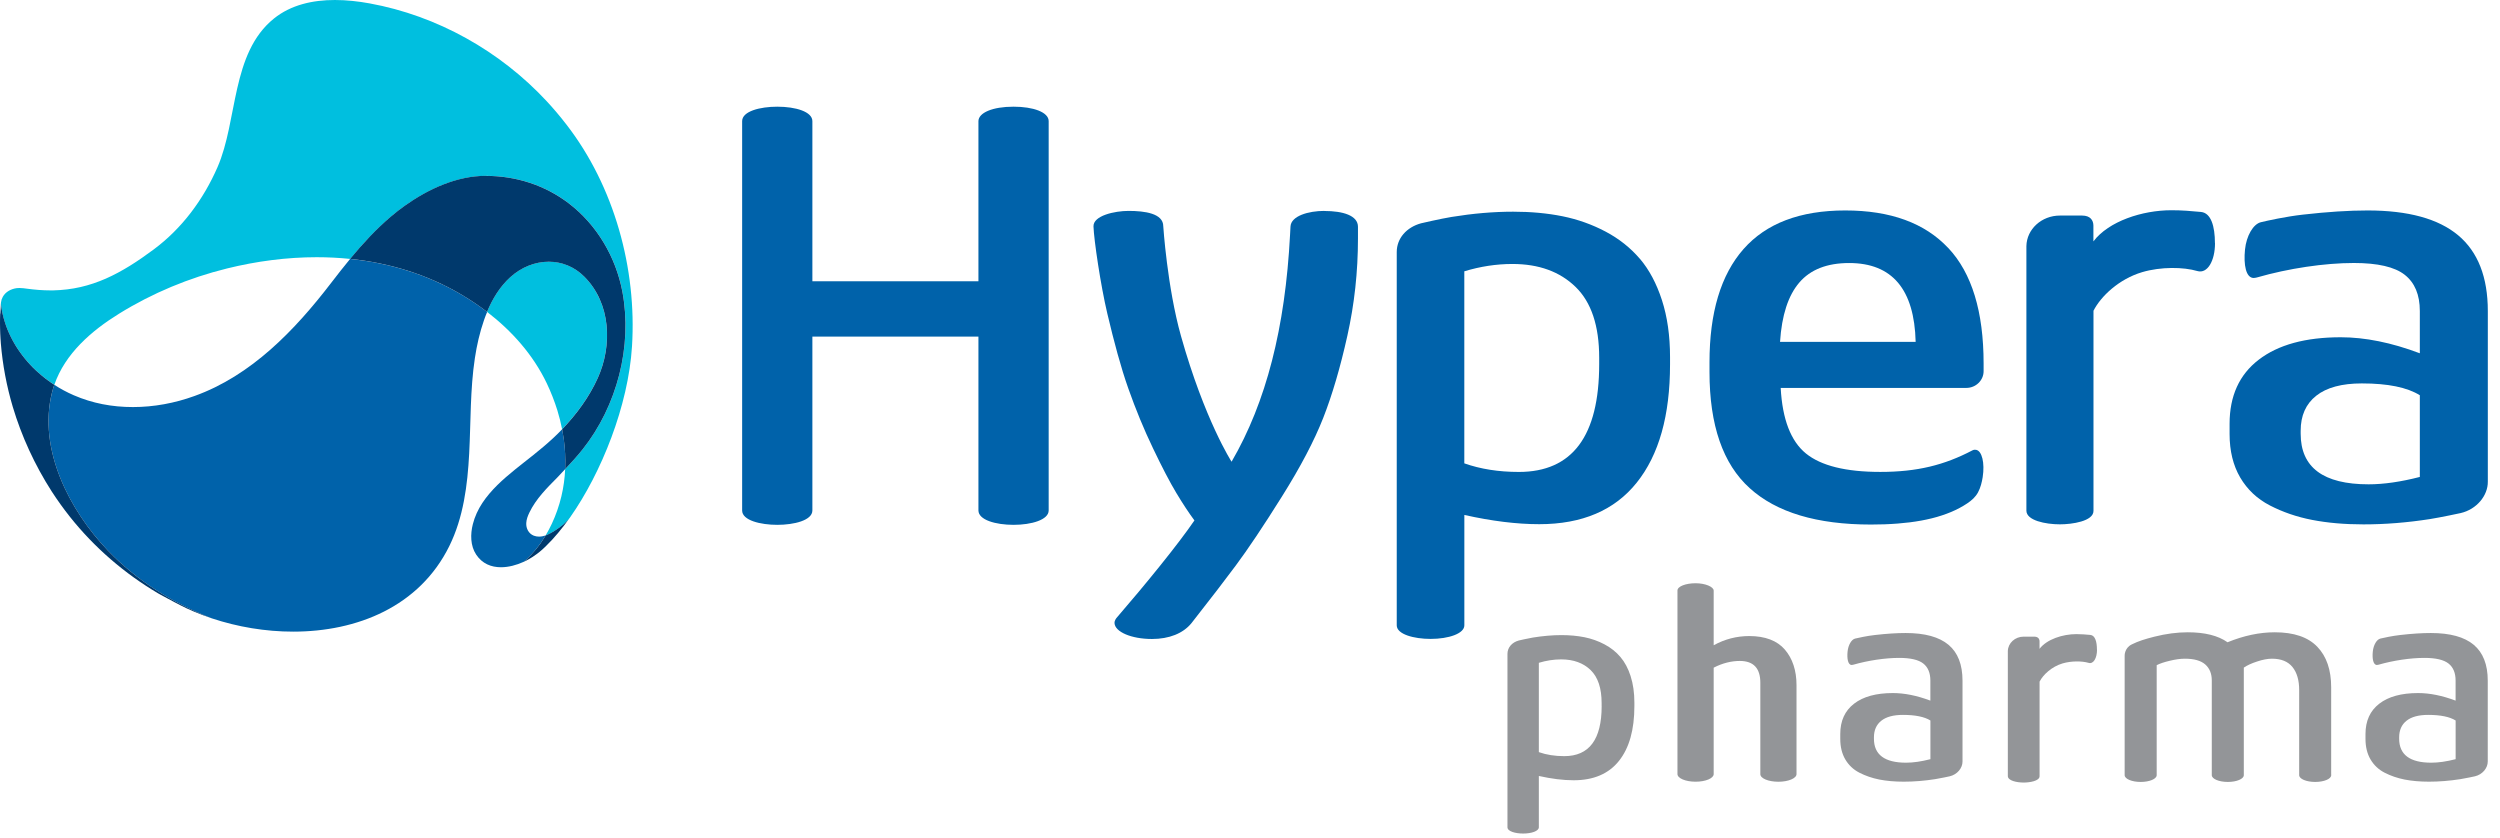
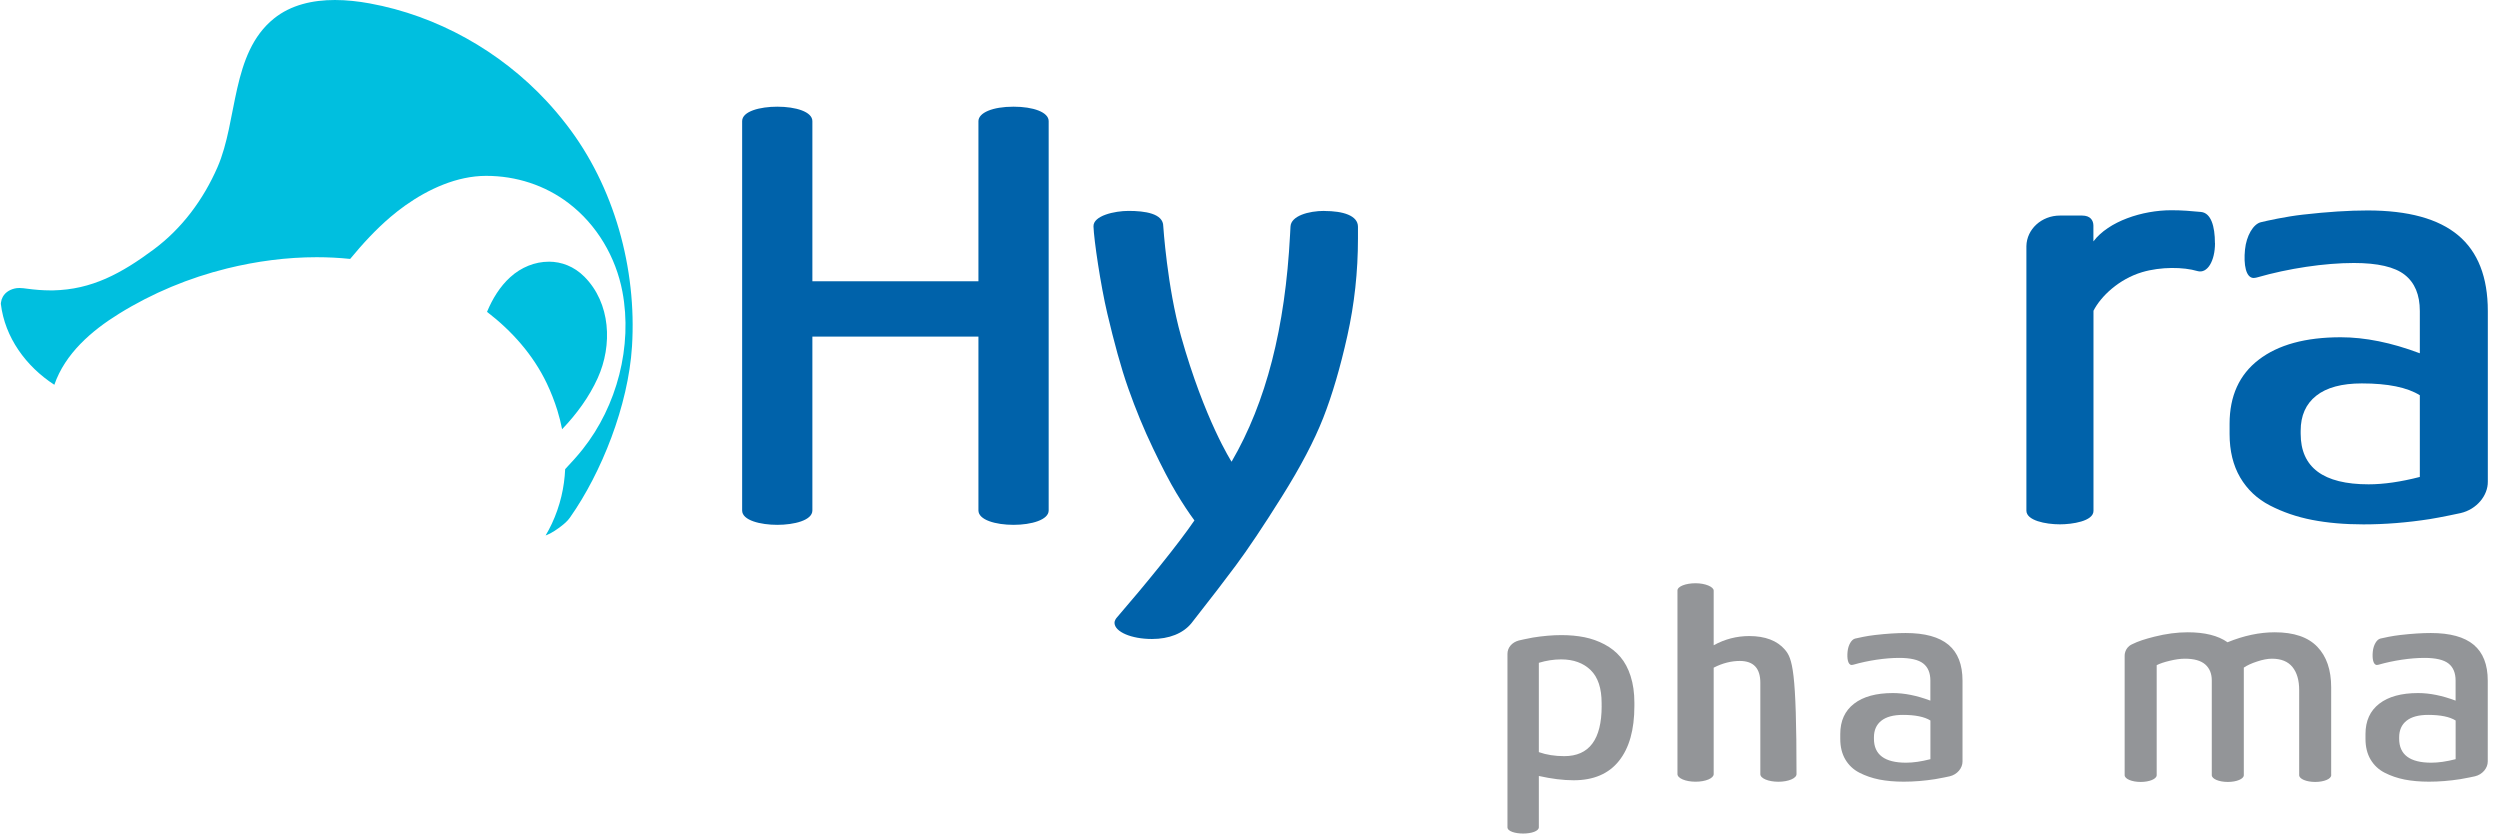
<svg xmlns="http://www.w3.org/2000/svg" width="188" height="63" viewBox="0 0 188 63" fill="none">
  <path d="M146.526 48.487C145.822 47.898 144.749 47.603 143.304 47.603C142.643 47.603 141.873 47.651 141.001 47.752C140.388 47.82 139.736 47.966 139.504 48.021C139.232 48.087 138.986 48.504 138.938 48.996C138.883 49.531 138.969 50.009 139.249 50.006C139.289 50.006 139.358 49.989 139.37 49.986C140.483 49.666 141.776 49.474 142.815 49.474C143.667 49.474 144.271 49.614 144.629 49.895C144.986 50.175 145.164 50.604 145.164 51.182V52.687C144.154 52.307 143.215 52.118 142.345 52.118C141.089 52.118 140.116 52.384 139.427 52.916C138.734 53.449 138.388 54.21 138.388 55.197V55.563C138.388 56.164 138.514 56.679 138.766 57.108C139.018 57.537 139.37 57.872 139.827 58.107C140.282 58.341 140.783 58.513 141.327 58.622C141.87 58.727 142.48 58.782 143.158 58.782C143.925 58.782 144.712 58.719 145.518 58.593C145.89 58.536 146.594 58.384 146.614 58.379C147.187 58.247 147.587 57.755 147.581 57.26V51.185C147.581 49.978 147.23 49.077 146.526 48.487ZM145.164 57.091C144.486 57.265 143.879 57.354 143.338 57.354C141.727 57.354 140.92 56.753 140.92 55.551V55.449C140.92 54.908 141.104 54.493 141.475 54.198C141.845 53.906 142.385 53.76 143.101 53.76C144.028 53.76 144.717 53.901 145.167 54.181V57.088L145.164 57.091Z" fill="#939598" />
  <path d="M186.023 48.487C185.319 47.898 184.246 47.603 182.801 47.603C182.14 47.603 181.37 47.651 180.498 47.752C179.885 47.82 179.233 47.966 179.001 48.021C178.729 48.087 178.483 48.504 178.435 48.996C178.38 49.531 178.466 50.009 178.746 50.006C178.787 50.006 178.855 49.989 178.867 49.986C179.98 49.666 181.273 49.474 182.312 49.474C183.164 49.474 183.768 49.614 184.126 49.895C184.483 50.175 184.661 50.604 184.661 51.182V52.687C183.651 52.307 182.712 52.118 181.842 52.118C180.586 52.118 179.613 52.384 178.924 52.916C178.231 53.449 177.885 54.21 177.885 55.197V55.563C177.885 56.164 178.011 56.679 178.263 57.108C178.515 57.537 178.867 57.872 179.324 58.107C179.779 58.341 180.28 58.513 180.824 58.622C181.367 58.727 181.977 58.782 182.655 58.782C183.422 58.782 184.209 58.719 185.016 58.593C185.388 58.536 186.091 58.384 186.111 58.379C186.684 58.247 187.084 57.755 187.079 57.26V51.185C187.079 49.978 186.727 49.077 186.023 48.487ZM184.661 57.091C183.983 57.265 183.376 57.354 182.835 57.354C181.224 57.354 180.417 56.753 180.417 55.551V55.449C180.417 54.908 180.601 54.493 180.973 54.198C181.342 53.906 181.882 53.76 182.598 53.76C183.525 53.76 184.214 53.901 184.664 54.181V57.088L184.661 57.091Z" fill="#939598" />
  <path d="M175.304 58.238V51.68C175.304 50.378 174.958 49.362 174.263 48.639C173.568 47.912 172.5 47.548 171.064 47.548C169.92 47.548 168.738 47.797 167.51 48.298C166.801 47.797 165.802 47.548 164.517 47.548C163.722 47.548 162.887 47.657 162.014 47.877C161.293 48.061 160.812 48.209 160.306 48.461C159.742 48.739 159.774 49.322 159.774 49.322V58.292C159.774 58.573 160.311 58.802 160.978 58.802C161.645 58.802 162.183 58.576 162.183 58.292V50.021C162.417 49.9 162.746 49.789 163.17 49.689C163.593 49.586 163.971 49.534 164.303 49.534C164.992 49.534 165.502 49.677 165.831 49.963C166.16 50.252 166.326 50.653 166.326 51.168V58.13C166.326 58.13 166.326 58.233 166.326 58.292C166.326 58.573 166.864 58.802 167.53 58.802C168.197 58.802 168.735 58.576 168.735 58.292C168.735 58.25 168.735 58.152 168.735 58.152V50.204C168.978 50.038 169.307 49.883 169.731 49.746C170.151 49.606 170.526 49.534 170.849 49.534C171.539 49.534 172.054 49.743 172.392 50.158C172.729 50.573 172.898 51.154 172.898 51.895V58.158C172.898 58.158 172.898 58.235 172.898 58.292C172.898 58.573 173.436 58.802 174.103 58.802C174.769 58.802 175.307 58.576 175.307 58.292C175.307 58.267 175.307 58.235 175.307 58.235L175.304 58.238Z" fill="#939598" />
-   <path d="M131.547 47.831C130.6 47.831 129.701 48.063 128.869 48.524C128.869 48.524 128.869 44.701 128.869 44.415C128.869 44.129 128.239 43.86 127.507 43.86C126.774 43.86 126.145 44.094 126.145 44.406V58.209C126.145 58.527 126.754 58.784 127.507 58.784C128.259 58.784 128.869 58.529 128.869 58.212C128.869 58.209 128.869 50.209 128.869 50.209C129.538 49.863 130.208 49.703 130.832 49.703C131.87 49.703 132.377 50.258 132.377 51.342V58.203C132.377 58.203 132.377 58.215 132.377 58.218C132.377 58.535 132.983 58.787 133.736 58.787C134.488 58.787 135.098 58.529 135.098 58.212V51.525C135.098 50.418 134.797 49.517 134.219 48.847C133.641 48.177 132.743 47.831 131.541 47.831H131.547Z" fill="#939598" />
-   <path d="M157.69 48.856C157.69 48.25 157.55 47.778 157.195 47.746C156.841 47.715 156.523 47.686 156.142 47.686C155.109 47.686 153.913 48.078 153.373 48.793V48.232C153.373 48.046 153.267 47.875 152.969 47.875C152.966 47.875 152.188 47.875 152.182 47.875C151.53 47.875 151.001 48.361 150.989 48.962V57.849C150.989 57.849 150.989 58.327 150.989 58.361C150.989 58.71 151.667 58.848 152.182 58.848C152.606 58.848 153.376 58.739 153.376 58.37C153.376 58.31 153.376 58.027 153.376 58.027V51.26C153.639 50.742 154.285 50.132 155.104 49.889C155.773 49.692 156.58 49.703 157.067 49.849C157.427 49.955 157.696 49.486 157.696 48.859L157.69 48.856Z" fill="#939598" />
+   <path d="M131.547 47.831C130.6 47.831 129.701 48.063 128.869 48.524C128.869 48.524 128.869 44.701 128.869 44.415C128.869 44.129 128.239 43.86 127.507 43.86C126.774 43.86 126.145 44.094 126.145 44.406V58.209C126.145 58.527 126.754 58.784 127.507 58.784C128.259 58.784 128.869 58.529 128.869 58.212C128.869 58.209 128.869 50.209 128.869 50.209C129.538 49.863 130.208 49.703 130.832 49.703C131.87 49.703 132.377 50.258 132.377 51.342V58.203C132.377 58.203 132.377 58.215 132.377 58.218C132.377 58.535 132.983 58.787 133.736 58.787C134.488 58.787 135.098 58.529 135.098 58.212C135.098 50.418 134.797 49.517 134.219 48.847C133.641 48.177 132.743 47.831 131.541 47.831H131.547Z" fill="#939598" />
  <path d="M122.625 50.85C122.437 50.267 122.179 49.783 121.853 49.403C121.527 49.019 121.129 48.704 120.657 48.455C120.188 48.206 119.687 48.029 119.155 47.92C118.625 47.815 118.047 47.76 117.426 47.76C116.743 47.76 116.027 47.823 115.278 47.943C114.894 48.006 114.21 48.166 114.21 48.166C113.704 48.304 113.361 48.69 113.361 49.171V62.21C113.361 62.524 113.964 62.682 114.542 62.682C115.178 62.682 115.721 62.496 115.721 62.21C115.721 61.986 115.721 61.723 115.721 61.717V58.353C116.68 58.567 117.552 58.676 118.339 58.676C119.836 58.676 120.972 58.19 121.744 57.222C122.52 56.252 122.906 54.879 122.906 53.096V52.839C122.906 52.095 122.811 51.434 122.623 50.85H122.625ZM120.445 53.091C120.445 55.606 119.509 56.862 117.632 56.862C116.926 56.862 116.291 56.762 115.724 56.561V56.55C115.724 56.55 115.724 56.55 115.721 56.55V49.843C116.279 49.674 116.84 49.586 117.404 49.586C117.867 49.586 118.282 49.654 118.651 49.789C119.02 49.923 119.344 50.123 119.618 50.392C120.168 50.928 120.442 51.755 120.442 52.87V53.093L120.445 53.091Z" fill="#939598" />
-   <path d="M123.312 19.456C122.609 18.632 121.753 17.954 120.74 17.416C119.727 16.881 118.651 16.497 117.51 16.265C116.368 16.034 115.129 15.919 113.787 15.919C112.317 15.919 110.772 16.051 109.158 16.314C108.334 16.448 106.863 16.792 106.863 16.792C105.776 17.089 105.035 17.919 105.035 18.952V47.027C105.035 47.702 106.337 48.046 107.578 48.046C108.949 48.046 110.119 47.642 110.119 47.027C110.119 46.546 110.119 45.977 110.119 45.965V38.724C112.182 39.187 114.059 39.419 115.753 39.419C118.975 39.419 121.421 38.374 123.086 36.289C124.755 34.203 125.587 31.241 125.587 27.404V26.852C125.587 25.253 125.384 23.828 124.978 22.572C124.571 21.316 124.016 20.277 123.315 19.453L123.312 19.456ZM120.259 27.381C120.259 32.786 118.245 35.49 114.216 35.49C112.697 35.49 111.329 35.273 110.116 34.844V20.403C111.315 20.037 112.523 19.851 113.736 19.851C115.719 19.851 117.301 20.426 118.486 21.579C119.667 22.729 120.259 24.503 120.259 26.904V27.381Z" fill="#0062AA" />
  <path d="M166.563 18.291C166.563 17.006 166.266 16.01 165.513 15.939C164.761 15.867 164.088 15.81 163.287 15.81C161.101 15.81 158.569 16.637 157.424 18.153V16.966C157.421 16.574 157.201 16.21 156.572 16.21C156.563 16.21 154.949 16.21 154.949 16.21C154.935 16.21 154.921 16.21 154.906 16.21C153.524 16.21 152.406 17.238 152.385 18.511V37.315C152.385 37.335 152.385 38.325 152.385 38.403C152.385 39.138 153.816 39.43 154.909 39.43C155.808 39.43 157.43 39.201 157.43 38.42C157.43 38.294 157.43 37.69 157.43 37.69V23.369C157.985 22.274 159.356 20.983 161.084 20.468C162.5 20.047 164.208 20.076 165.238 20.382C165.999 20.608 166.569 19.615 166.569 18.285L166.563 18.291Z" fill="#0062AA" />
  <path d="M76.216 8.023C74.636 8.023 73.584 8.481 73.578 9.11C73.578 9.11 73.578 9.571 73.578 9.577V21.153H61.091V9.11C61.091 8.403 59.847 8.023 58.45 8.023C57.157 8.023 55.809 8.366 55.809 9.11V38.392C55.809 39.134 57.197 39.468 58.45 39.468C59.703 39.468 61.091 39.136 61.091 38.387V25.314H73.578V38.384C73.578 39.099 74.871 39.468 76.219 39.468C77.566 39.468 78.86 39.091 78.86 38.387V9.11C78.86 8.435 77.701 8.023 76.219 8.023H76.216Z" fill="#0062AA" />
  <path d="M184.85 17.691C183.365 16.449 181.096 15.826 178.046 15.826C176.646 15.826 175.027 15.929 173.178 16.14C171.885 16.286 170.506 16.593 170.02 16.71C169.445 16.847 168.927 17.731 168.824 18.77C168.709 19.9 168.889 20.907 169.482 20.904C169.565 20.904 169.713 20.867 169.736 20.861C172.085 20.183 174.818 19.777 177.01 19.777C178.807 19.777 180.083 20.072 180.838 20.667C181.593 21.262 181.971 22.169 181.971 23.388V26.567C179.837 25.763 177.854 25.362 176.023 25.362C173.373 25.362 171.319 25.926 169.857 27.05C168.394 28.172 167.665 29.78 167.665 31.869V32.639C167.665 33.909 167.931 34.996 168.46 35.903C168.992 36.81 169.736 37.514 170.701 38.012C171.665 38.51 172.721 38.873 173.868 39.096C175.018 39.32 176.306 39.434 177.736 39.434C179.356 39.434 181.018 39.302 182.721 39.036C183.505 38.913 184.996 38.596 185.038 38.584C186.246 38.307 187.096 37.265 187.084 36.221V23.391C187.084 20.839 186.34 18.939 184.855 17.694L184.85 17.691ZM181.971 35.866C180.541 36.235 179.256 36.421 178.117 36.421C174.712 36.421 173.01 35.151 173.01 32.613V32.398C173.01 31.256 173.399 30.378 174.18 29.76C174.958 29.142 176.103 28.833 177.611 28.833C179.571 28.833 181.024 29.131 181.971 29.723V35.866Z" fill="#0062AA" />
  <path d="M99.592 15.86C98.388 15.86 97.089 16.241 97.046 17.03C97.034 17.216 97.011 17.674 97.011 17.674C96.648 24.627 95.223 30.244 92.614 34.721C92.614 34.721 90.582 31.571 88.808 25.262C87.775 21.585 87.478 17.016 87.478 17.013C87.478 16.049 86.09 15.86 84.865 15.86C83.821 15.86 82.204 16.218 82.23 17.027C82.261 18.015 82.765 21.448 83.269 23.574C83.784 25.743 84.287 27.623 84.845 29.202C85.403 30.782 86.021 32.284 86.705 33.709C87.386 35.136 87.97 36.255 88.456 37.065C88.943 37.875 89.397 38.564 89.821 39.136C88.599 40.931 86.118 43.972 83.978 46.45C83.978 46.45 83.798 46.642 83.812 46.862C83.85 47.517 85.074 48.052 86.631 48.052C87.912 48.052 88.966 47.637 89.595 46.865C91.154 44.876 92.101 43.643 92.92 42.541C93.841 41.305 95.003 39.571 96.399 37.342C97.798 35.114 98.834 33.139 99.509 31.42C100.185 29.697 100.788 27.643 101.32 25.256C101.853 22.87 102.119 20.429 102.119 17.94V17.053C102.119 16.206 100.989 15.866 99.595 15.866L99.592 15.86Z" fill="#0062AA" />
-   <path d="M146.514 18.658C144.746 16.77 142.165 15.826 138.766 15.826C135.367 15.826 132.817 16.796 131.112 18.73C129.407 20.667 128.554 23.508 128.554 27.251V27.972C128.554 31.975 129.561 34.888 131.579 36.71C133.593 38.536 136.632 39.446 140.695 39.446C141.367 39.446 142.039 39.425 142.712 39.371C143.307 39.325 143.902 39.254 144.491 39.145C145.015 39.048 145.533 38.925 146.039 38.756C146.494 38.607 146.938 38.424 147.361 38.198C147.559 38.092 147.753 37.978 147.939 37.852C148.271 37.629 148.557 37.38 148.749 37.022C148.938 36.67 149.035 36.272 149.098 35.883C149.264 34.816 149.047 33.898 148.595 33.826C148.512 33.812 148.434 33.815 148.328 33.866C146.214 34.976 144.171 35.488 141.398 35.488C138.806 35.488 136.941 35.025 135.805 34.101C134.669 33.176 134.036 31.534 133.908 29.171H147.871C148.572 29.171 149.167 28.613 149.167 27.912V27.339C149.167 23.437 148.283 20.538 146.514 18.653V18.658ZM133.859 25.709C133.988 23.709 134.471 22.221 135.31 21.245C136.148 20.269 137.396 19.78 139.055 19.78C142.294 19.78 143.959 21.757 144.057 25.709H133.859Z" fill="#0062AA" />
  <path d="M41.265 19.68C40.238 19.68 39.202 20.089 38.37 20.844C37.589 21.554 37.033 22.472 36.624 23.451C38.496 24.887 40.095 26.687 41.114 28.819C41.431 29.483 41.7 30.169 41.918 30.873C42.058 31.334 42.178 31.803 42.27 32.278C43.36 31.139 44.304 29.855 44.951 28.424C46.064 25.963 45.932 22.799 43.938 20.802C43.171 20.035 42.224 19.677 41.265 19.677M25.188 0C23.517 0 21.883 0.361 20.601 1.393C17.362 4.003 17.894 9.053 16.355 12.575C15.293 15.005 13.697 17.168 11.562 18.756C10.976 19.191 10.378 19.611 9.757 19.995C9.176 20.352 8.575 20.681 7.949 20.956C7.339 21.222 6.707 21.437 6.06 21.585C5.385 21.74 4.695 21.82 4.006 21.837C3.931 21.837 3.857 21.837 3.783 21.837C3.199 21.837 2.618 21.789 2.04 21.711C1.848 21.686 1.657 21.657 1.462 21.657C1.396 21.657 1.328 21.66 1.262 21.668C0.838 21.723 0.424 21.937 0.212 22.318C0.14 22.444 0.094 22.584 0.077 22.727C0.066 22.813 0.063 22.847 0.063 22.847C0.363 25.374 1.954 27.554 4.086 28.936C4.899 26.587 6.873 24.879 8.947 23.594C11.457 22.038 14.215 20.893 17.082 20.186C19.285 19.643 21.56 19.342 23.817 19.342C24.659 19.342 25.5 19.385 26.332 19.471C27.265 18.341 28.258 17.259 29.374 16.309C29.729 16.009 30.095 15.72 30.476 15.451C32.227 14.209 34.37 13.228 36.55 13.225C36.553 13.225 36.559 13.225 36.561 13.225C38.807 13.225 40.988 13.923 42.776 15.291C44.888 16.904 46.313 19.331 46.805 21.932C47.577 26.023 46.404 30.53 43.82 33.783C43.406 34.304 42.956 34.796 42.501 35.279C42.47 35.966 42.376 36.65 42.218 37.317C42.049 38.026 41.809 38.719 41.5 39.38C41.357 39.683 41.202 39.978 41.031 40.267C41.071 40.252 41.111 40.238 41.148 40.221C41.543 40.052 41.915 39.792 42.252 39.529C42.456 39.371 42.699 39.151 42.85 38.936C42.853 38.931 42.859 38.925 42.862 38.919C45.234 35.554 47.248 30.493 47.526 26.055C47.895 20.215 46.198 14.012 42.59 9.359C42.121 8.753 41.629 8.166 41.105 7.605C37.597 3.831 32.873 1.182 27.797 0.255C26.948 0.1 26.063 0 25.185 0" fill="#00BFDF" />
-   <path d="M42.273 32.282C41.374 33.224 40.367 34.019 39.343 34.821C39.14 34.981 38.934 35.141 38.733 35.307C37.821 36.048 36.925 36.838 36.27 37.828C35.952 38.308 35.697 38.861 35.557 39.421C35.366 40.171 35.368 41.038 35.806 41.702C36.261 42.391 36.939 42.657 37.672 42.657C38.241 42.657 38.839 42.497 39.386 42.248C39.446 42.194 39.503 42.151 39.56 42.097C40.112 41.584 40.579 41.012 40.968 40.368C40.988 40.334 41.008 40.3 41.028 40.266C40.868 40.32 40.699 40.354 40.536 40.354C40.398 40.354 40.267 40.331 40.141 40.283C39.752 40.128 39.552 39.736 39.575 39.33C39.589 39.055 39.689 38.795 39.809 38.546C40.307 37.51 41.128 36.697 41.926 35.891C42.121 35.693 42.307 35.481 42.499 35.278C42.499 35.244 42.502 35.212 42.504 35.178C42.533 34.457 42.493 33.733 42.396 33.015C42.361 32.769 42.321 32.526 42.273 32.28M26.33 19.47C25.837 20.068 25.36 20.677 24.89 21.29C22.181 24.82 18.902 28.248 14.618 29.782C13.145 30.317 11.568 30.611 10 30.611C8.432 30.611 6.947 30.331 5.545 29.722C5.036 29.501 4.547 29.238 4.083 28.938C4.017 29.127 3.96 29.318 3.912 29.516C2.836 33.77 5.222 38.377 8.103 41.393C10.275 43.665 13.005 45.358 15.938 46.503C17.863 47.144 19.963 47.499 22.046 47.499C26.842 47.499 31.54 45.625 33.789 41.064C34.853 38.906 35.157 36.483 35.283 34.108C35.408 31.713 35.351 29.298 35.712 26.921C35.858 25.956 36.075 25.001 36.396 24.079C36.467 23.87 36.547 23.664 36.633 23.458C36.018 22.986 35.374 22.554 34.71 22.162C32.115 20.628 29.262 19.776 26.335 19.473" fill="#0062AA" />
-   <path d="M42.848 38.935C42.693 39.15 42.453 39.367 42.25 39.528C41.912 39.791 41.54 40.048 41.145 40.22C41.108 40.237 41.068 40.252 41.028 40.266C41.008 40.3 40.988 40.334 40.968 40.369C40.579 41.013 40.112 41.585 39.56 42.097C39.5 42.151 39.443 42.194 39.385 42.249C39.425 42.231 39.463 42.214 39.5 42.194C39.726 42.083 40.247 41.802 40.765 41.339C40.813 41.296 40.859 41.253 40.908 41.207C40.962 41.156 41.016 41.104 41.065 41.056C41.666 40.472 42.267 39.754 42.845 38.935M0.014 23.582C0.009 23.705 0.006 23.828 0.003 23.951C0.003 24.074 0 24.197 0 24.32C0 24.443 0 24.569 0.006 24.692C0.006 24.818 0.011 24.941 0.017 25.067C0.023 25.193 0.029 25.319 0.037 25.444C0.046 25.567 0.052 25.693 0.063 25.819C0.195 27.433 0.498 29.032 0.959 30.589C1.617 32.795 2.607 34.958 3.888 36.955C4.315 37.613 4.773 38.252 5.259 38.864C7.099 41.179 9.374 43.139 11.92 44.638C12.037 44.704 12.152 44.767 12.272 44.83C12.847 45.136 13.419 45.453 14.009 45.734C14.183 45.814 14.355 45.891 14.53 45.968C14.985 46.163 15.457 46.34 15.937 46.501C13.007 45.356 10.275 43.665 8.103 41.39C5.222 38.374 2.836 33.768 3.911 29.513C3.96 29.316 4.02 29.124 4.083 28.935C4.083 28.935 4.029 28.898 4.023 28.895C4.003 28.881 3.983 28.866 3.96 28.855C3.92 28.826 3.877 28.801 3.837 28.772C3.757 28.715 3.677 28.658 3.597 28.6C3.517 28.543 3.439 28.483 3.362 28.423C3.285 28.363 3.207 28.3 3.133 28.237C3.059 28.174 2.984 28.111 2.91 28.045C2.836 27.98 2.764 27.914 2.692 27.848C2.621 27.782 2.549 27.713 2.481 27.645C2.412 27.576 2.343 27.505 2.278 27.433C2.212 27.361 2.146 27.29 2.08 27.216C2.014 27.141 1.951 27.07 1.891 26.992C1.828 26.918 1.768 26.841 1.708 26.764C1.648 26.686 1.591 26.609 1.534 26.529C1.476 26.452 1.422 26.372 1.368 26.291C1.313 26.211 1.262 26.128 1.21 26.048C1.159 25.968 1.11 25.882 1.062 25.799C1.013 25.716 0.967 25.63 0.921 25.545C0.876 25.459 0.833 25.373 0.79 25.287C0.747 25.201 0.707 25.113 0.667 25.024C0.627 24.935 0.589 24.846 0.555 24.758C0.521 24.669 0.484 24.578 0.452 24.486C0.421 24.394 0.389 24.303 0.361 24.211C0.332 24.12 0.303 24.025 0.278 23.931C0.252 23.836 0.229 23.742 0.206 23.648C0.183 23.553 0.163 23.456 0.146 23.361C0.129 23.264 0.112 23.167 0.097 23.072C0.086 22.998 0.077 22.924 0.069 22.849C0.054 22.992 0.029 23.467 0.026 23.59L0.014 23.582ZM36.559 13.221C36.559 13.221 36.55 13.221 36.547 13.221C34.364 13.221 32.224 14.205 30.473 15.447C30.092 15.716 29.726 16.002 29.371 16.305C28.255 17.256 27.262 18.337 26.329 19.467C29.256 19.77 32.109 20.623 34.704 22.157C35.368 22.549 36.012 22.981 36.627 23.453C37.033 22.474 37.591 21.556 38.373 20.846C39.205 20.091 40.241 19.682 41.268 19.682C42.227 19.682 43.177 20.04 43.941 20.806C45.938 22.803 46.066 25.968 44.953 28.429C44.307 29.859 43.363 31.144 42.273 32.283C42.321 32.526 42.361 32.772 42.395 33.018C42.493 33.733 42.533 34.457 42.504 35.181C42.504 35.216 42.504 35.247 42.498 35.282C42.953 34.798 43.406 34.306 43.818 33.785C46.401 30.532 47.574 26.025 46.802 21.934C46.31 19.333 44.885 16.906 42.773 15.293C40.982 13.925 38.802 13.227 36.559 13.227" fill="#00396C" />
</svg>